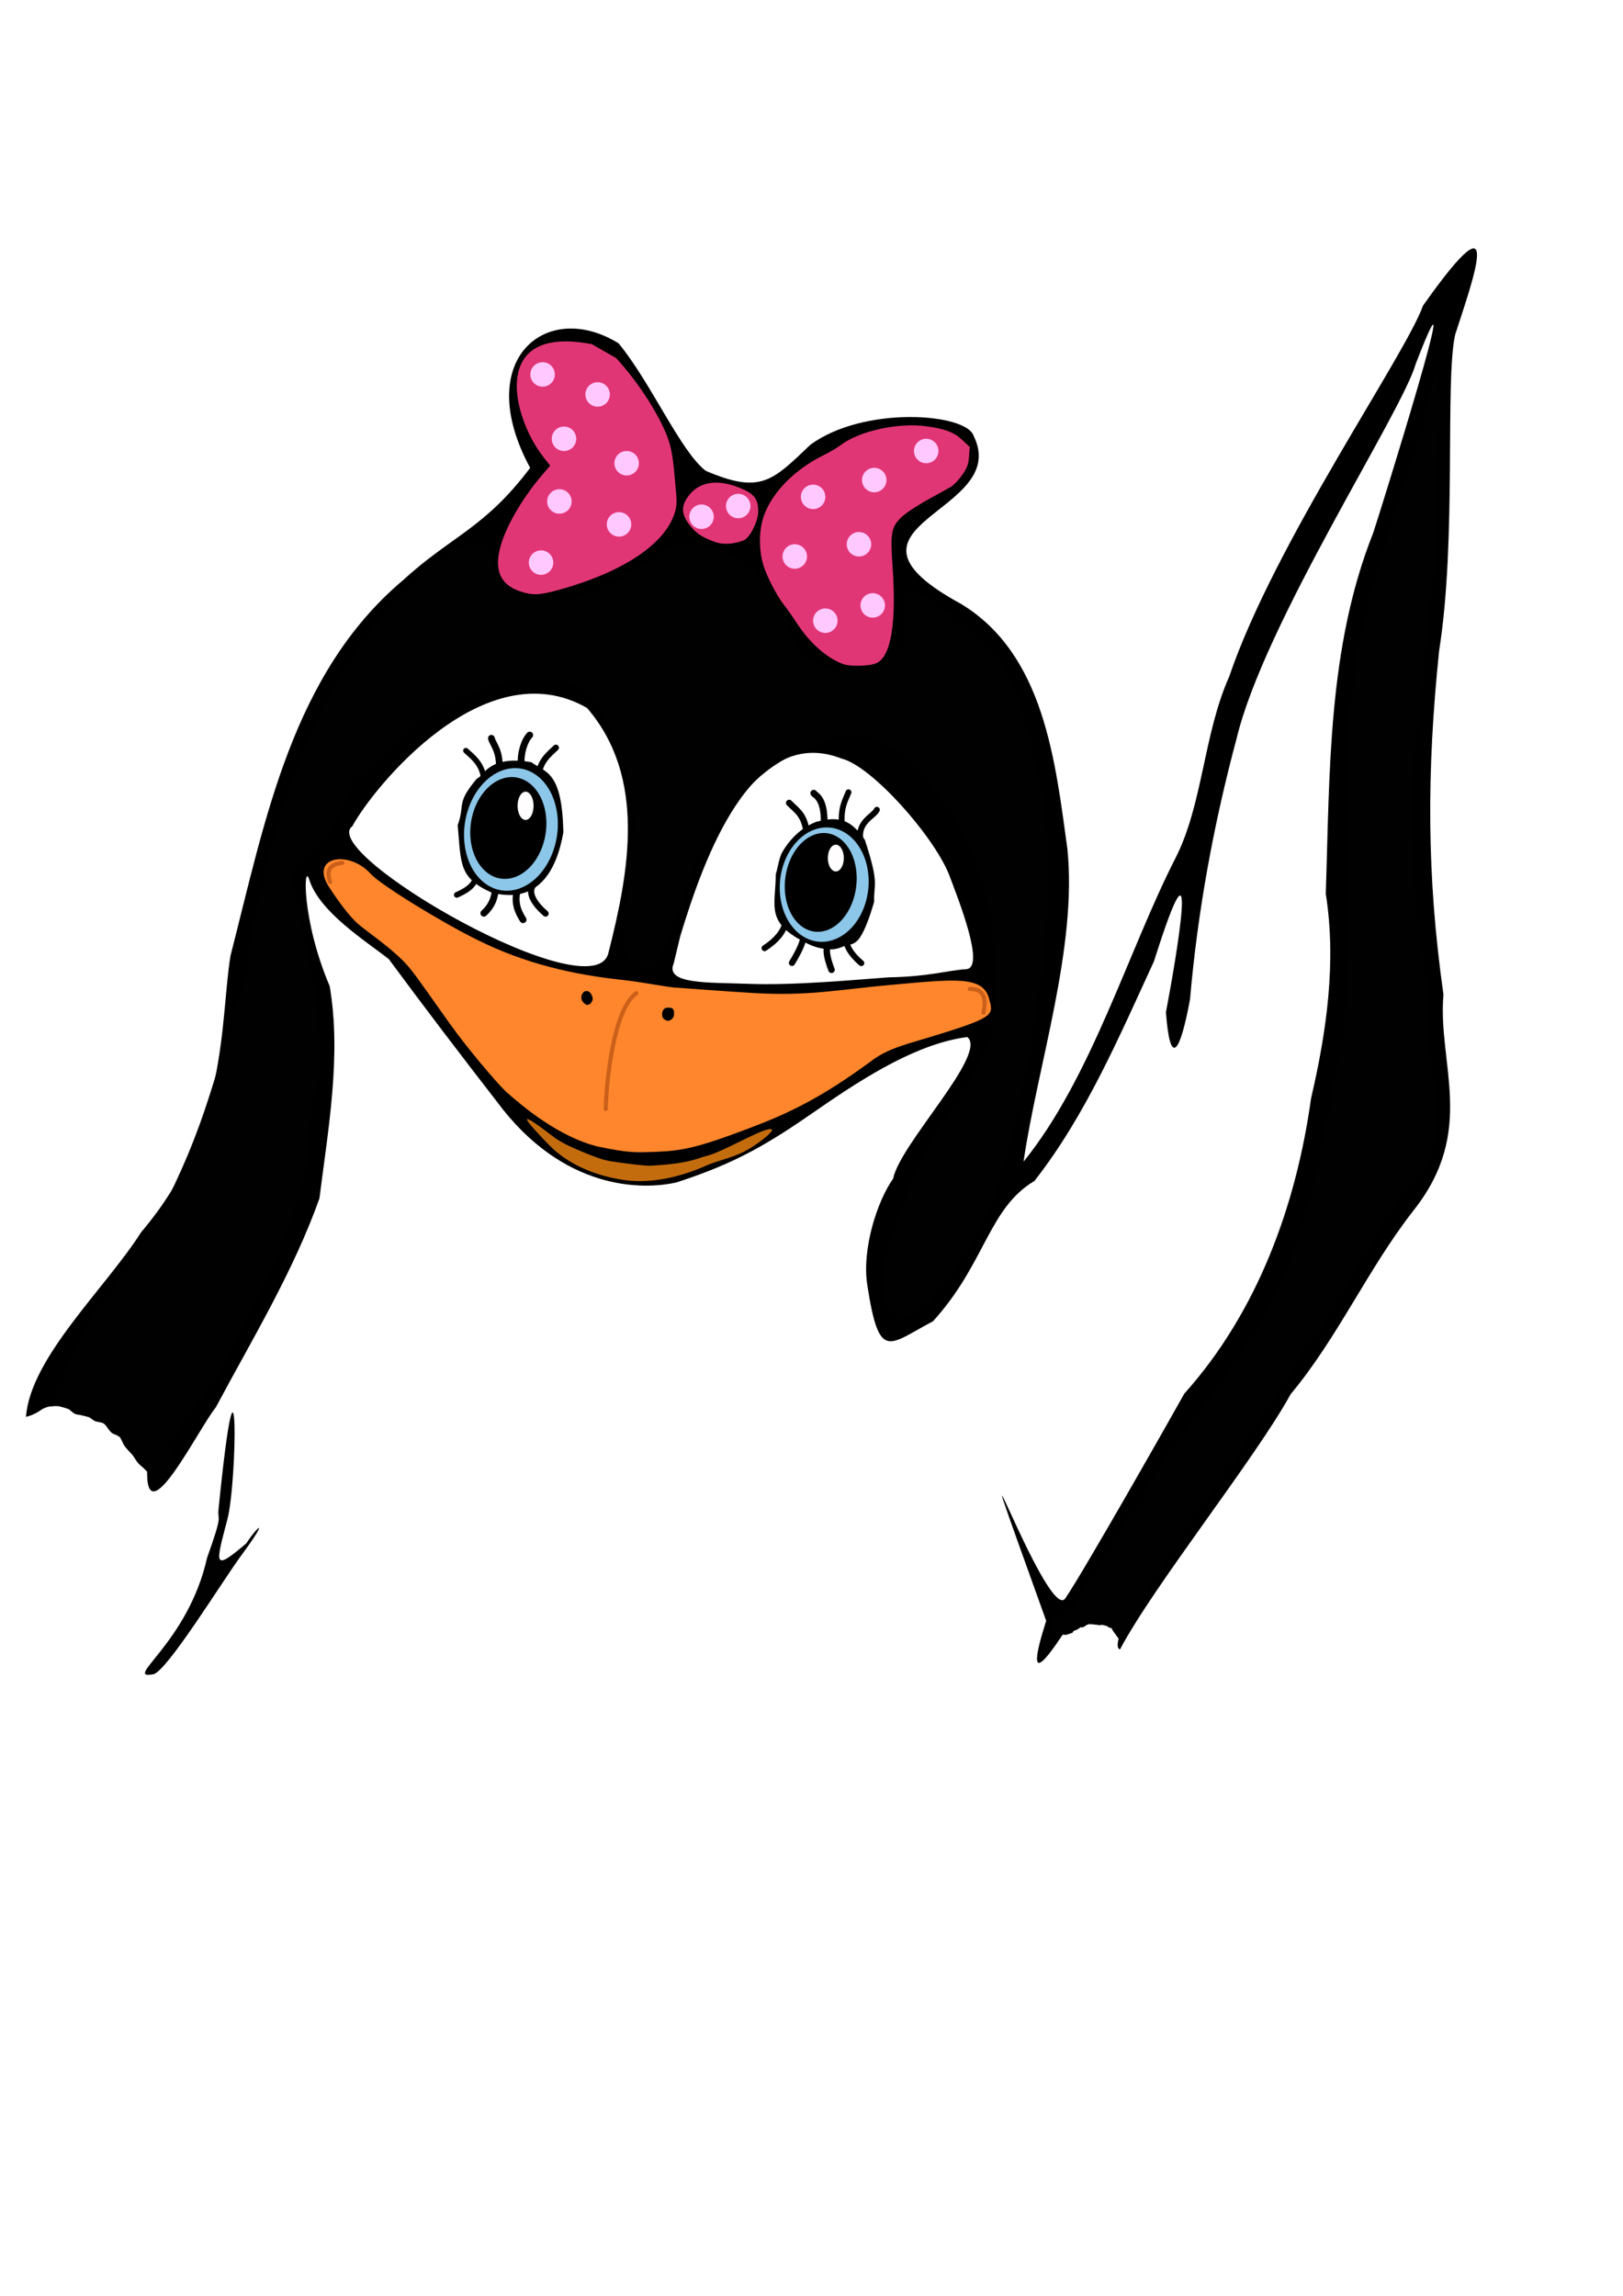
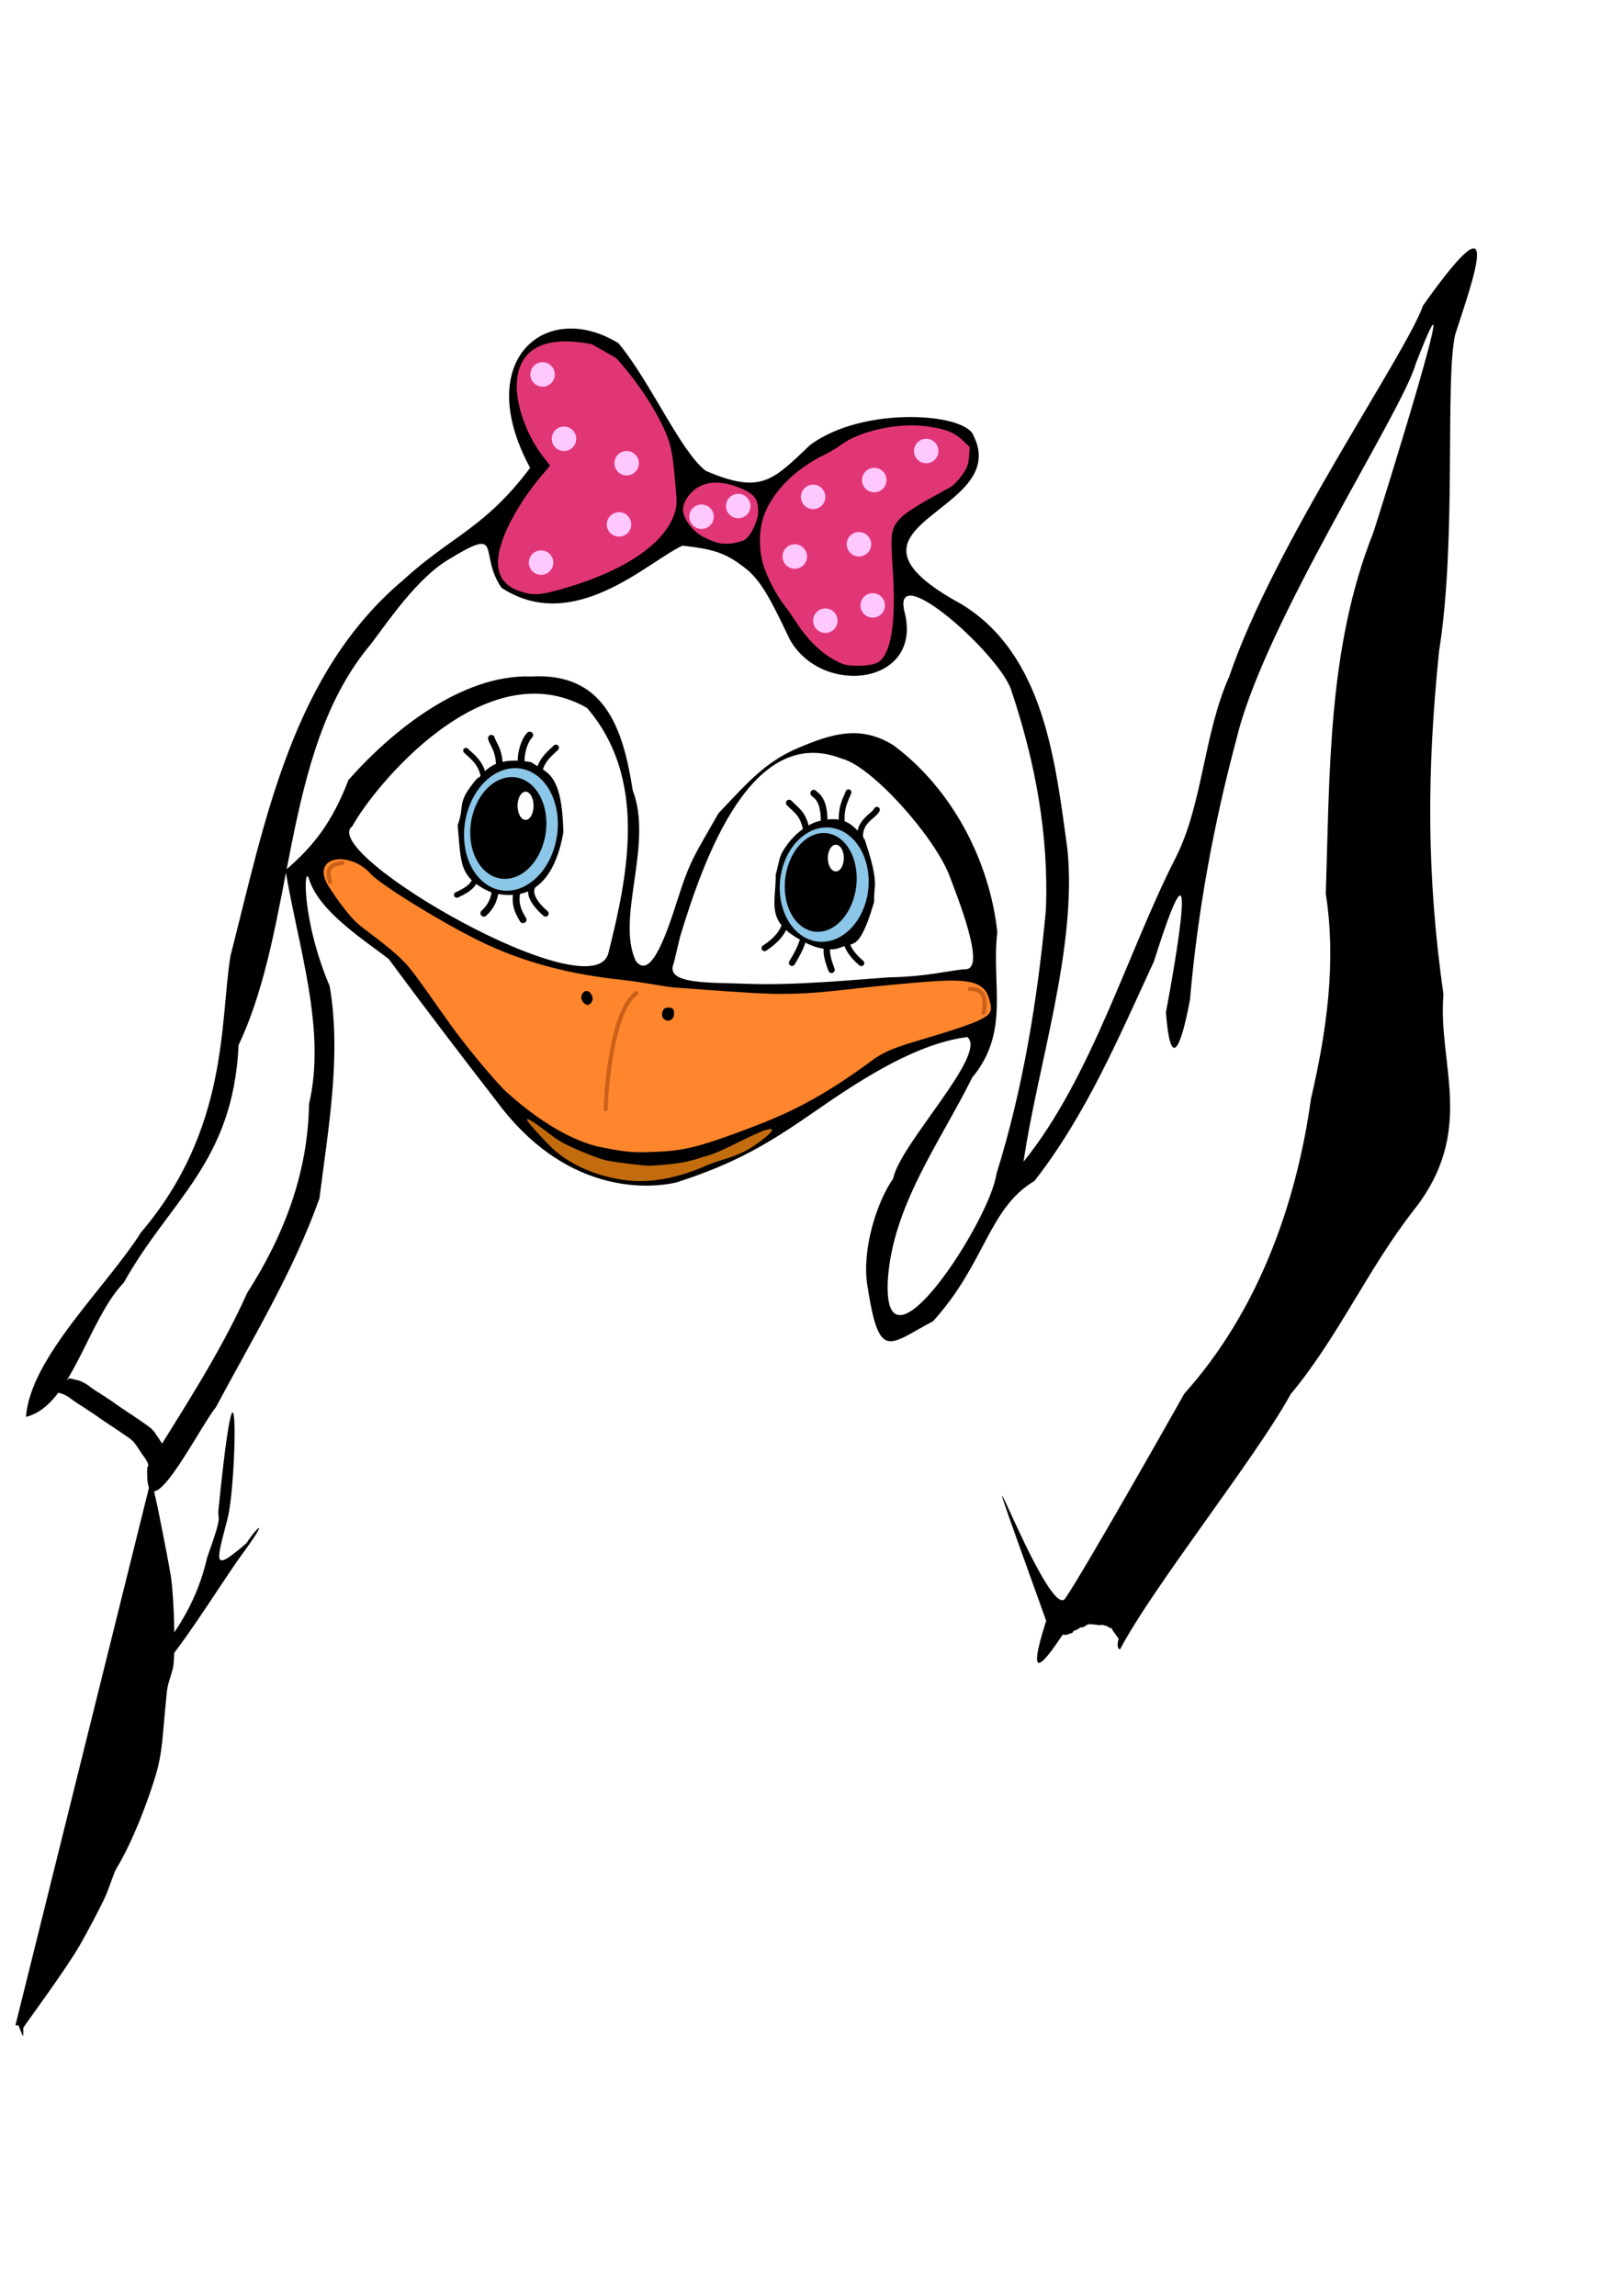
<svg xmlns="http://www.w3.org/2000/svg" xmlns:ns1="http://www.inkscape.org/namespaces/inkscape" xmlns:ns2="http://sodipodi.sourceforge.net/DTD/sodipodi-0.dtd" width="210mm" height="297mm" id="svg2" version="1.1" ns1:version="0.47 r22583" ns2:docname="penguingirl.svg">
  <defs id="defs4">
    <marker ns1:stockid="Arrow1Lstart" orient="auto" refY="0.0" refX="0.0" id="Arrow1Lstart" style="overflow:visible">
      <path id="path4170" d="M 0.0,0.0 L 5.0,-5.0 L -12.5,0.0 L 5.0,5.0 L 0.0,0.0 z " style="fill-rule:evenodd;stroke:#000000;stroke-width:1.0pt;marker-start:none" transform="scale(0.8) translate(12.5,0)" />
    </marker>
    <marker ns1:stockid="RazorWire" id="RazorWire" refX="0" refY="0" orient="auto">
       style="overflow:visible"&gt;
      <path id="path4403" transform="scale(0.8,0.8)" style="fill:#808080;fill-opacity:1;fill-rule:evenodd;stroke:#000000;stroke-width:0.1pt" d="M 0.023,-0.74 L 0.023,0.697 L -7.759,3.01 L 10.679,3.01 L 3.491,0.697 L 3.491,-0.74 L 10.741,-2.896 L -7.727,-2.896 L 0.023,-0.74 z " />
    </marker>
    <ns1:perspective ns2:type="inkscape:persp3d" ns1:vp_x="0 : 526.18109 : 1" ns1:vp_y="0 : 1000 : 0" ns1:vp_z="744.09448 : 526.18109 : 1" ns1:persp3d-origin="372.04724 : 350.78739 : 1" id="perspective10" />
    <ns1:perspective id="perspective2902" ns1:persp3d-origin="0.5 : 0.33333333 : 1" ns1:vp_z="1 : 0.5 : 1" ns1:vp_y="0 : 1000 : 0" ns1:vp_x="0 : 0.5 : 1" ns2:type="inkscape:persp3d" />
    <ns1:perspective id="perspective3762" ns1:persp3d-origin="0.5 : 0.33333333 : 1" ns1:vp_z="1 : 0.5 : 1" ns1:vp_y="0 : 1000 : 0" ns1:vp_x="0 : 0.5 : 1" ns2:type="inkscape:persp3d" />
    <ns1:perspective id="perspective3762-0" ns1:persp3d-origin="0.5 : 0.33333333 : 1" ns1:vp_z="1 : 0.5 : 1" ns1:vp_y="0 : 1000 : 0" ns1:vp_x="0 : 0.5 : 1" ns2:type="inkscape:persp3d" />
    <ns1:perspective id="perspective3762-6" ns1:persp3d-origin="0.5 : 0.33333333 : 1" ns1:vp_z="1 : 0.5 : 1" ns1:vp_y="0 : 1000 : 0" ns1:vp_x="0 : 0.5 : 1" ns2:type="inkscape:persp3d" />
    <ns1:perspective id="perspective3762-06" ns1:persp3d-origin="0.5 : 0.33333333 : 1" ns1:vp_z="1 : 0.5 : 1" ns1:vp_y="0 : 1000 : 0" ns1:vp_x="0 : 0.5 : 1" ns2:type="inkscape:persp3d" />
    <ns1:perspective id="perspective3762-061" ns1:persp3d-origin="0.5 : 0.33333333 : 1" ns1:vp_z="1 : 0.5 : 1" ns1:vp_y="0 : 1000 : 0" ns1:vp_x="0 : 0.5 : 1" ns2:type="inkscape:persp3d" />
    <ns1:perspective id="perspective3762-4" ns1:persp3d-origin="0.5 : 0.33333333 : 1" ns1:vp_z="1 : 0.5 : 1" ns1:vp_y="0 : 1000 : 0" ns1:vp_x="0 : 0.5 : 1" ns2:type="inkscape:persp3d" />
    <ns1:perspective id="perspective3762-65" ns1:persp3d-origin="0.5 : 0.33333333 : 1" ns1:vp_z="1 : 0.5 : 1" ns1:vp_y="0 : 1000 : 0" ns1:vp_x="0 : 0.5 : 1" ns2:type="inkscape:persp3d" />
    <ns1:perspective id="perspective3762-9" ns1:persp3d-origin="0.5 : 0.33333333 : 1" ns1:vp_z="1 : 0.5 : 1" ns1:vp_y="0 : 1000 : 0" ns1:vp_x="0 : 0.5 : 1" ns2:type="inkscape:persp3d" />
    <ns1:perspective id="perspective3762-45" ns1:persp3d-origin="0.5 : 0.33333333 : 1" ns1:vp_z="1 : 0.5 : 1" ns1:vp_y="0 : 1000 : 0" ns1:vp_x="0 : 0.5 : 1" ns2:type="inkscape:persp3d" />
    <ns1:perspective id="perspective3762-5" ns1:persp3d-origin="0.5 : 0.33333333 : 1" ns1:vp_z="1 : 0.5 : 1" ns1:vp_y="0 : 1000 : 0" ns1:vp_x="0 : 0.5 : 1" ns2:type="inkscape:persp3d" />
    <ns1:perspective id="perspective3762-7" ns1:persp3d-origin="0.5 : 0.33333333 : 1" ns1:vp_z="1 : 0.5 : 1" ns1:vp_y="0 : 1000 : 0" ns1:vp_x="0 : 0.5 : 1" ns2:type="inkscape:persp3d" />
    <ns1:perspective id="perspective3762-3" ns1:persp3d-origin="0.5 : 0.33333333 : 1" ns1:vp_z="1 : 0.5 : 1" ns1:vp_y="0 : 1000 : 0" ns1:vp_x="0 : 0.5 : 1" ns2:type="inkscape:persp3d" />
    <ns1:perspective id="perspective3762-78" ns1:persp3d-origin="0.5 : 0.33333333 : 1" ns1:vp_z="1 : 0.5 : 1" ns1:vp_y="0 : 1000 : 0" ns1:vp_x="0 : 0.5 : 1" ns2:type="inkscape:persp3d" />
    <ns1:perspective id="perspective3762-8" ns1:persp3d-origin="0.5 : 0.33333333 : 1" ns1:vp_z="1 : 0.5 : 1" ns1:vp_y="0 : 1000 : 0" ns1:vp_x="0 : 0.5 : 1" ns2:type="inkscape:persp3d" />
    <ns1:perspective id="perspective3762-1" ns1:persp3d-origin="0.5 : 0.33333333 : 1" ns1:vp_z="1 : 0.5 : 1" ns1:vp_y="0 : 1000 : 0" ns1:vp_x="0 : 0.5 : 1" ns2:type="inkscape:persp3d" />
    <ns1:perspective id="perspective3921" ns1:persp3d-origin="0.5 : 0.33333333 : 1" ns1:vp_z="1 : 0.5 : 1" ns1:vp_y="0 : 1000 : 0" ns1:vp_x="0 : 0.5 : 1" ns2:type="inkscape:persp3d" />
    <ns1:perspective id="perspective3947" ns1:persp3d-origin="0.5 : 0.33333333 : 1" ns1:vp_z="1 : 0.5 : 1" ns1:vp_y="0 : 1000 : 0" ns1:vp_x="0 : 0.5 : 1" ns2:type="inkscape:persp3d" />
    <ns1:perspective id="perspective3971" ns1:persp3d-origin="0.5 : 0.33333333 : 1" ns1:vp_z="1 : 0.5 : 1" ns1:vp_y="0 : 1000 : 0" ns1:vp_x="0 : 0.5 : 1" ns2:type="inkscape:persp3d" />
    <ns1:perspective id="perspective4001" ns1:persp3d-origin="0.5 : 0.33333333 : 1" ns1:vp_z="1 : 0.5 : 1" ns1:vp_y="0 : 1000 : 0" ns1:vp_x="0 : 0.5 : 1" ns2:type="inkscape:persp3d" />
    <ns1:perspective id="perspective4001-9" ns1:persp3d-origin="0.5 : 0.33333333 : 1" ns1:vp_z="1 : 0.5 : 1" ns1:vp_y="0 : 1000 : 0" ns1:vp_x="0 : 0.5 : 1" ns2:type="inkscape:persp3d" />
    <ns1:perspective id="perspective4001-6" ns1:persp3d-origin="0.5 : 0.33333333 : 1" ns1:vp_z="1 : 0.5 : 1" ns1:vp_y="0 : 1000 : 0" ns1:vp_x="0 : 0.5 : 1" ns2:type="inkscape:persp3d" />
    <ns1:perspective id="perspective4001-4" ns1:persp3d-origin="0.5 : 0.33333333 : 1" ns1:vp_z="1 : 0.5 : 1" ns1:vp_y="0 : 1000 : 0" ns1:vp_x="0 : 0.5 : 1" ns2:type="inkscape:persp3d" />
    <ns1:perspective id="perspective4001-5" ns1:persp3d-origin="0.5 : 0.33333333 : 1" ns1:vp_z="1 : 0.5 : 1" ns1:vp_y="0 : 1000 : 0" ns1:vp_x="0 : 0.5 : 1" ns2:type="inkscape:persp3d" />
    <ns1:perspective id="perspective4001-48" ns1:persp3d-origin="0.5 : 0.33333333 : 1" ns1:vp_z="1 : 0.5 : 1" ns1:vp_y="0 : 1000 : 0" ns1:vp_x="0 : 0.5 : 1" ns2:type="inkscape:persp3d" />
    <ns1:perspective id="perspective4001-1" ns1:persp3d-origin="0.5 : 0.33333333 : 1" ns1:vp_z="1 : 0.5 : 1" ns1:vp_y="0 : 1000 : 0" ns1:vp_x="0 : 0.5 : 1" ns2:type="inkscape:persp3d" />
    <ns1:perspective id="perspective4001-7" ns1:persp3d-origin="0.5 : 0.33333333 : 1" ns1:vp_z="1 : 0.5 : 1" ns1:vp_y="0 : 1000 : 0" ns1:vp_x="0 : 0.5 : 1" ns2:type="inkscape:persp3d" />
    <ns1:perspective id="perspective4001-61" ns1:persp3d-origin="0.5 : 0.33333333 : 1" ns1:vp_z="1 : 0.5 : 1" ns1:vp_y="0 : 1000 : 0" ns1:vp_x="0 : 0.5 : 1" ns2:type="inkscape:persp3d" />
    <ns1:perspective id="perspective4001-15" ns1:persp3d-origin="0.5 : 0.33333333 : 1" ns1:vp_z="1 : 0.5 : 1" ns1:vp_y="0 : 1000 : 0" ns1:vp_x="0 : 0.5 : 1" ns2:type="inkscape:persp3d" />
    <ns1:perspective id="perspective4001-90" ns1:persp3d-origin="0.5 : 0.33333333 : 1" ns1:vp_z="1 : 0.5 : 1" ns1:vp_y="0 : 1000 : 0" ns1:vp_x="0 : 0.5 : 1" ns2:type="inkscape:persp3d" />
    <ns1:perspective id="perspective4001-77" ns1:persp3d-origin="0.5 : 0.33333333 : 1" ns1:vp_z="1 : 0.5 : 1" ns1:vp_y="0 : 1000 : 0" ns1:vp_x="0 : 0.5 : 1" ns2:type="inkscape:persp3d" />
    <ns1:perspective id="perspective4001-159" ns1:persp3d-origin="0.5 : 0.33333333 : 1" ns1:vp_z="1 : 0.5 : 1" ns1:vp_y="0 : 1000 : 0" ns1:vp_x="0 : 0.5 : 1" ns2:type="inkscape:persp3d" />
    <ns1:perspective id="perspective4001-67" ns1:persp3d-origin="0.5 : 0.33333333 : 1" ns1:vp_z="1 : 0.5 : 1" ns1:vp_y="0 : 1000 : 0" ns1:vp_x="0 : 0.5 : 1" ns2:type="inkscape:persp3d" />
    <ns1:perspective id="perspective4001-65" ns1:persp3d-origin="0.5 : 0.33333333 : 1" ns1:vp_z="1 : 0.5 : 1" ns1:vp_y="0 : 1000 : 0" ns1:vp_x="0 : 0.5 : 1" ns2:type="inkscape:persp3d" />
    <filter ns1:collect="always" id="filter5207" x="-0.506" width="2.012" y="-0.134" height="1.268">
      <feGaussianBlur ns1:collect="always" stdDeviation="3.164" id="feGaussianBlur5209" />
    </filter>
    <ns1:perspective id="perspective5221" ns1:persp3d-origin="0.5 : 0.33333333 : 1" ns1:vp_z="1 : 0.5 : 1" ns1:vp_y="0 : 1000 : 0" ns1:vp_x="0 : 0.5 : 1" ns2:type="inkscape:persp3d" />
    <ns1:perspective id="perspective5221-1" ns1:persp3d-origin="0.5 : 0.33333333 : 1" ns1:vp_z="1 : 0.5 : 1" ns1:vp_y="0 : 1000 : 0" ns1:vp_x="0 : 0.5 : 1" ns2:type="inkscape:persp3d" />
    <filter ns1:collect="always" id="filter5264" x="-0.592" width="2.183" y="-0.344" height="1.687">
      <feGaussianBlur ns1:collect="always" stdDeviation="1.658" id="feGaussianBlur5266" />
    </filter>
    <ns1:perspective id="perspective5221-9" ns1:persp3d-origin="0.5 : 0.33333333 : 1" ns1:vp_z="1 : 0.5 : 1" ns1:vp_y="0 : 1000 : 0" ns1:vp_x="0 : 0.5 : 1" ns2:type="inkscape:persp3d" />
    <filter ns1:collect="always" id="filter5290" x="-0.652" width="2.304" y="-0.417" height="1.835">
      <feGaussianBlur ns1:collect="always" stdDeviation="1.625" id="feGaussianBlur5292" />
    </filter>
    <filter ns1:collect="always" id="filter5310">
      <feGaussianBlur ns1:collect="always" stdDeviation="0.26" id="feGaussianBlur5312" />
    </filter>
    <filter ns1:collect="always" id="filter5318">
      <feGaussianBlur ns1:collect="always" stdDeviation="0.391" id="feGaussianBlur5320" />
    </filter>
    <filter ns1:collect="always" id="filter5394">
      <feGaussianBlur ns1:collect="always" stdDeviation="0.325" id="feGaussianBlur5396" />
    </filter>
    <filter ns1:collect="always" id="filter5466">
      <feGaussianBlur ns1:collect="always" stdDeviation="0.33" id="feGaussianBlur5468" />
    </filter>
    <filter ns1:collect="always" id="filter5482">
      <feGaussianBlur ns1:collect="always" stdDeviation="0.276" id="feGaussianBlur5484" />
    </filter>
  </defs>
  <ns2:namedview id="base" pagecolor="#ffffff" bordercolor="#666666" borderopacity="1.0" ns1:pageopacity="0.0" ns1:pageshadow="2" ns1:zoom="0.3344856" ns1:cx="190.50444" ns1:cy="383.94656" ns1:document-units="px" ns1:current-layer="layer1" showgrid="false" ns1:window-width="1280" ns1:window-height="951" ns1:window-x="-3" ns1:window-y="-3" ns1:window-maximized="1">
    <ns1:grid type="xygrid" id="grid2946" />
  </ns2:namedview>
  <g ns1:label="Ebene 1" ns1:groupmode="layer" id="layer1">
    <path style="fill:none;stroke:#000000;stroke-width:3.334;stroke-linecap:round;stroke-linejoin:miter;stroke-miterlimit:4.2;stroke-opacity:1;stroke-dasharray:none" d="m 259.05,359.412 c -2.826,2.802 -5.437,11.269 -3.576,16.814" id="path2954" ns2:nodetypes="cc" />
    <path style="fill:none;stroke:#000000;stroke-width:3.289;stroke-linecap:round;stroke-linejoin:miter;stroke-miterlimit:4.2;stroke-opacity:1;stroke-dasharray:none" d="m 240.295,360.974 c 0.8,3.095 4.192,5.816 3.91,15.01" id="path2954-5" ns2:nodetypes="cc" />
    <path style="fill:#000000;" d="m 329.474,471.026 c -4.536,10.441 17.644,9.268 36.047,10 23.241,0.923 54.812,-2.18 69.165,-3.168 19.465,-0.314 28.79,-3.411 37.824,-3.987 9.478,-0.604 -3.612,-33.601 -8.476,-46.459 -7.924,-19.324 -37.862,-52.907 -52.463,-56.509 -43.965,-17.173 -67.319,48.66 -78.926,86.911 l -3.171,13.213 z m 60.228,-12.448 c -14.828,-8.953 -10.348,-16.803 -10.329,-31.083 1.175,-3.804 1.599,-8.154 3.265,-10.991 1.665,-2.837 3.514,-5.218 5.424,-7.198 1.91,-1.98 3.881,-3.559 5.791,-4.792 1.91,-1.233 3.758,-2.12 5.421,-2.715 5.99,-1.621 10.311,-1.683 13.929,-0.211 3.618,1.472 6.532,4.478 9.707,8.99 7.488,22.624 4.156,21.555 4.601,30.294 -1.983,6.699 -4.363,13.774 -7.098,17.679 -2.735,3.906 -5.297,3.057 -8.702,4.479 -3.404,1.423 -6.066,1.417 -10.056,0.667 -3.99,-0.75 -7.46,-2.508 -11.953,-5.12 z M 172.285,403.994 c -17.368,12.91 118.804,91.581 125.299,61.73 10.08,-39.687 18.649,-85.679 -10.496,-119.569 -49.922,-28.658 -104.479,38.834 -114.804,57.839 z m 68.153,32.447 c -4.053,-1.818 -7.011,-3.609 -9.194,-5.567 -2.183,-1.958 -3.592,-4.084 -4.548,-6.571 -0.956,-2.487 -1.459,-5.336 -1.831,-8.741 -0.371,-3.405 -0.611,-7.365 -1.041,-12.075 3.774,-10.535 -0.979,-10.5 9.434,-22.842 0.818,-0.236 1.568,-1.08 2.561,-2.158 0.993,-1.077 2.231,-2.388 4.025,-3.554 1.794,-1.167 4.146,-2.19 7.368,-2.694 3.222,-0.504 7.314,-0.487 12.59,0.425 1.748,1.286 3.566,2.19 5.319,3.293 1.753,1.103 3.441,2.407 4.929,4.495 1.488,2.088 2.776,4.96 3.729,9.2 0.953,4.24 1.57,9.847 1.717,17.406 -0.846,4.706 -2.041,9.254 -3.713,13.34 -1.672,4.086 -3.821,7.709 -6.573,10.564 -2.752,2.855 -6.108,4.943 -10.195,5.958 -4.086,1.015 -8.903,0.957 -14.577,-0.478 z m 325.946,329.814 c 19.261,-35.276 43.669,-67.174 65.221,-101.037 22.394,-26.164 31.737,-56.23 53.251,-83.123 29.414,-21.704 4.816,-65.128 10.859,-96.079 -12.206,-74.81 -6.969,-150.892 1.815,-225.738 1.726,-11.194 11.15,-130.537 -1.022,-41.088 -12.03,48.67 -33.461,95.554 -33.932,146.589 -1.987,42.78 0.927,85.725 -1.647,128.399 -6.713,38.152 -11.847,76.891 -23.591,113.879 -11.274,33.857 -31.694,62.741 -53.591,90.397 -18.133,16.44 -95.91,168.932 -72.139,94.009 -49.481,-137.765 0.398,2.11 9.342,-10.931 8.944,-13.041 51.013,-87.245 58.225,-100.13 35.739,-39.893 54.685,-91.899 61.977,-144.371 7.642,-32.779 12.448,-66.727 7.191,-100.084 2.01,-59.356 0.861,-120.181 23.204,-176.404 3.733,-11.239 47.617,-151.983 20.824,-82.74 -6.675,23.797 -74.119,126.73 -87.652,183.358 -11.228,41.848 -19.028,84.373 -22.772,127.51 -4.796,25.933 -9.673,34.026 -11.77,6.273 4.899,-25.715 17.488,-98.878 -5.837,-24.941 -17.051,36.933 -33.273,75.199 -58.449,107.4 -22.634,13.481 -23.9,40.313 -49.612,68.607 -21.973,11.603 -26.315,19.936 -32.157,-17.786 -2.693,-17.387 4.756,-40.78 12.663,-51.96 3.351,-17.047 46.47,-60.938 36.257,-69.215 -23.856,3.094 -49.226,18.818 -73.065,35.366 -23.762,16.495 -39.437,26.104 -69.057,35.687 -16.178,3.745 -55.498,4.516 -88.151,-39.767 -18.127,-23.392 -34.221,-44.483 -52.639,-69.385 -11.558,-9.082 -33.985,-23.087 -38.922,-38.942 -2.71,-8.704 -3.903,19.41 10.01,52.139 5.842,34.028 -0.778,70.071 -5.006,103.818 -12.794,35.899 -32.836,68.718 -50.677,102.158 -8.364,10.13 -35.046,64.551 -33.53,29.402 17.112,-27.823 35.495,-55.505 48.91,-85.429 17.995,-28.078 29.705,-58.744 30.202,-92.287 8.599,-36.391 -5.271,-76.593 -11.496,-114.349 13.488,-11.501 22.743,-23.146 30.79,-44.115 21.369,-24.131 55.614,-51.809 89.45,-50.579 35.381,-1.979 44.758,24.537 49.553,55.642 10.225,26.474 -8.391,62.569 1.537,83.488 6.716,8.672 13.746,-9.004 20.257,-29.6 6.511,-20.596 8.767,-22.438 20.137,-42.638 14.31,-15.065 22.811,-25.094 39.053,-31.985 16.242,-6.891 30.509,-11.393 46.636,-1.206 28.475,21.231 46.884,56.238 50.68,91.267 -2.992,25.901 6.386,48.585 -12.257,71.119 -15.838,31.864 -39.084,62.833 -41.293,99.349 -2.456,51.481 50.09,-29.594 53.148,-52.304 12.997,-41.566 20.078,-85.304 24.134,-128.655 1.599,-36.8 -5.249,-73.066 -16.931,-107.825 -5.353,-17.077 -58.233,-64.536 -52.266,-38.598 9.611,35.71 -39.615,42.257 -55.854,14.148 -7.344,-15.223 -13.237,-28.366 -21.517,-34.835 -9.822,-7.673 -15.071,-9.494 -31.081,-11.351 -16.73,7.563 -53.039,43.838 -88.562,20.602 -11.676,-17.106 1.793,-30.747 -26.377,-13.514 -17.446,10.673 -33.411,36.693 -39.586,43.622 -41.56,52.166 -34.908,134.931 -62.593,193.467 -2.647,57.438 -33.679,75.815 -56.108,116.137 -17.634,18.208 -25.768,60.441 -47.855,65.652 2.081,-28.961 39.097,-63.115 56.304,-90.26 C 111.998,552.005 107.493,499.447 112.71,467.37 c 17.055,-66.585 30.199,-138.038 84.436,-183.731 23.594,-21.639 39.717,-25.136 62.115,-54.881 -28.663,-52.91 7.965,-82.754 43.255,-60.886 15.901,19.297 30.238,52.811 42.609,62.326 26.853,11.526 32.569,4.992 51.063,-12.635 25.983,-19.316 76.534,-15.651 79.984,-4.361 18.753,37.971 -77.601,43.152 -6.226,82.054 40.767,24.68 46.093,76.872 52.03,119.702 4.965,48.185 -14.645,106.253 -21.431,153.027 33.277,-41.138 51.024,-102.714 74.099,-148.025 13.566,-26.22 13.834,-60.859 26.485,-89.171 22.168,-65.358 86.402,-157.492 94.749,-181.328 41.359,-58.475 23.867,-11.167 15.724,14.226 -5.07,23.217 0.894,99.69 -7.844,154.632 -6.05,58.916 -6.158,109.417 2.134,167.922 -2.919,34.169 16.333,66.562 -14.672,105.653 -22.302,28.53 -36.832,61.933 -60.073,89.811 -16.766,30.757 -67.09,93.741 -83.429,124.768 -5.439,-1.507 9.896,-30.132 18.664,-40.218 l -10e-6,0 z M 313.43,576.377 c 29.908,0.269 71.87,-26.274 56.716,-20.03 -11.614,4.786 -21.285,8.263 -39.788,14.22 -12.899,0.365 -30.388,0.891 -45.292,-5.866 -14.904,-6.758 -26.959,-17.364 -26.085,-17.069 9.977,17.056 30.033,27.998 54.449,28.745 z m 18.288,-14.783 c 32.236,-10.179 58.679,-26.906 87.034,-42.634 15.623,-13.198 48.406,-16.417 60.543,-24.066 3.972,0.474 12.363,-18.528 -26.48,-13.785 -25.588,3.125 -41.408,5.494 -70.984,6.424 -21.304,-0.847 -42.479,-0.227 -63.853,-4.901 -46.73,-6.504 -59.955,-3.413 -133.069,-49.903 -13.205,-20.324 -38.916,-13.639 -12.36,15.693 31.475,12.904 47.211,47.953 68.558,73.763 23.985,22.974 57.739,46.872 90.611,39.408 z m -5.934,-62.286 c -6.222,-2.081 -3.671,-8.393 1.432,-6.75 7.216,0.659 4.565,7.931 -1.432,6.75 z m -39.65,-6.722 c -6.854,-0.951 -1.886,-10.78 3.662,-8.602 6.547,3.332 1.888,11.428 -3.662,8.602 z M 429.893,320.773 c 9.007,-9.088 6.234,-36.752 5.297,-51.235 -0.937,-14.483 -0.038,-15.783 28.996,-31.335 28.187,-32.97 -38.52,-35.143 -55.067,-17.307 -29.302,12.911 -51.268,40.428 -20.076,78.582 7.34,14.274 23.936,30.369 40.85,21.295 z M 266.1,287.489 c 24.014,-5.321 70.364,-21.522 61.814,-51.772 0.335,-23.62 -21.768,-53.066 -32.291,-62.39 -54.699,-15.556 -43.63,34.129 -25.368,54.701 -8.388,7.992 -45.459,58.152 -4.155,59.46 z m 97.402,-23.398 c 25.794,-34.834 -49.778,-32.05 -22.315,-3.552 10.087,5.573 13.88,5.798 22.315,3.552 z" id="path2908" ns2:nodetypes="cscscccccssscsccssscccccccssccssscssscsssccccccccccccscccccccccccsccscccscccccccccccscscccccccccsccsccccccccccccccccccccccccccccscccccscccccccccccccccccccccccccccc" />
    <path style="fill:none;stroke:#000000;stroke-width:2.706;stroke-linecap:round;stroke-linejoin:miter;stroke-miterlimit:4.2;stroke-opacity:1;stroke-dasharray:none" d="m 227.848,367.025 c 3.152,2.953 7.801,6.181 8.721,13.478" id="path2954-3" ns2:nodetypes="cc" />
    <path style="fill:none;stroke:#000000;stroke-width:2.983;stroke-linecap:round;stroke-linejoin:miter;stroke-miterlimit:4.2;stroke-opacity:1;stroke-dasharray:none" d="m 271.84,365.578 c -2.557,2.654 -9.481,7.307 -8.219,16.372" id="path2954-1" ns2:nodetypes="cc" />
    <path style="fill:none;stroke:#000000;stroke-width:2.777;stroke-linecap:round;stroke-linejoin:miter;stroke-miterlimit:4.2;stroke-opacity:1;stroke-dasharray:none" d="m 233.098,428.631 c -1.235,3.272 -2.728,5.839 -9.707,8.914" id="path2954-32" ns2:nodetypes="cc" />
    <path style="fill:none;stroke:#000000;stroke-width:3.33;stroke-linecap:round;stroke-linejoin:miter;stroke-miterlimit:4.2;stroke-opacity:1;stroke-dasharray:none" d="m 242.599,432.343 c -0.525,3.964 -0.492,9.169 -5.984,14.175" id="path2954-55" ns2:nodetypes="cc" />
    <path style="fill:none;stroke:#000000;stroke-width:3.369;stroke-linecap:round;stroke-linejoin:miter;stroke-miterlimit:4.2;stroke-opacity:1;stroke-dasharray:none" d="m 253.594,433.42 c -2.857,7.596 3.5e-4,12.692 2.198,16.25" id="path2954-7" ns2:nodetypes="cc" />
    <path style="fill:none;stroke:#000000;stroke-width:3.021;stroke-linecap:round;stroke-linejoin:miter;stroke-miterlimit:4.2;stroke-opacity:1;stroke-dasharray:none" d="m 260.403,433.245 c -2.071,3.557 0.802,8.595 6.398,13.428" id="path2954-6" ns2:nodetypes="cc" />
    <path style="fill:none;stroke:#000000;stroke-width:3.13;stroke-linecap:round;stroke-linejoin:miter;stroke-miterlimit:4.2;stroke-opacity:1;stroke-dasharray:none" d="m 385.917,392.587 c 4.068,4.135 7.154,5.423 8.61,14.33" id="path2954-37" ns2:nodetypes="cc" />
    <path style="fill:none;stroke:#000000;stroke-width:3.269;stroke-linecap:round;stroke-linejoin:miter;stroke-miterlimit:4.2;stroke-opacity:1;stroke-dasharray:none" d="m 397.941,387.809 c 0.257,0.935 5.348,1.714 5.108,14.655" id="path2954-2" ns2:nodetypes="cc" />
    <path style="fill:none;stroke:#000000;stroke-width:2.845;stroke-linecap:round;stroke-linejoin:miter;stroke-miterlimit:4.2;stroke-opacity:1;stroke-dasharray:none" d="m 414.952,387.352 c -1.314,3.513 -4.216,7.605 -3.113,17.038" id="path2954-4" ns2:nodetypes="cc" />
    <path style="fill:none;stroke:#000000;stroke-width:2.887;stroke-linecap:round;stroke-linejoin:miter;stroke-miterlimit:4.2;stroke-opacity:1;stroke-dasharray:none" d="m 428.82,395.938 c -1.512,3.143 -9.346,5.852 -8.076,14.29" id="path2954-44" ns2:nodetypes="cc" />
    <path style="fill:none;stroke:#000000;stroke-width:2.942;stroke-linecap:round;stroke-linejoin:miter;stroke-miterlimit:4.2;stroke-opacity:1;stroke-dasharray:none" d="m 383.904,451.968 c -0.956,3.379 -3.635,7.476 -10.01,11.619" id="path2954-0" ns2:nodetypes="cc" />
    <path style="fill:none;stroke:#000000;stroke-width:3.037;stroke-linecap:round;stroke-linejoin:miter;stroke-miterlimit:4.2;stroke-opacity:1;stroke-dasharray:none" d="m 394.007,454.994 c -1.593,3 0.216,4.387 -6.707,15.79" id="path2954-68" ns2:nodetypes="cc" />
    <path style="fill:none;stroke:#000000;stroke-width:3.171;stroke-linecap:round;stroke-linejoin:miter;stroke-miterlimit:4.2;stroke-opacity:1;stroke-dasharray:none" d="m 406.282,459.481 c -2.024,3.211 -3.275,5.115 0.361,14.689" id="path2954-43" ns2:nodetypes="cc" />
    <path style="fill:none;stroke:#000000;stroke-width:2.904;stroke-linecap:round;stroke-linejoin:miter;stroke-miterlimit:4.2;stroke-opacity:1;stroke-dasharray:none" d="m 414.296,457.671 c -1.605,3.712 1.964,9.099 6.924,13.243" id="path2954-49" ns2:nodetypes="cc" />
    <path ns2:type="arc" style="stroke-width:3.5;stroke-linecap:round;stroke-miterlimit:4.2;stroke-dasharray:none" id="path3904" ns2:cx="249.18924" ns2:cy="395.69702" ns2:rx="7.6632957" ns2:ry="11.362818" d="m 256.853,395.697 a 7.663,11.363 0 0 1 -0.414,3.685 l -7.249,-3.685 z" ns2:start="0" ns2:end="0.33029736" />
    <path ns2:type="arc" style="fill:#8cc6e8;fill-opacity:1;stroke-width:3.5;stroke-linecap:round;stroke-miterlimit:4.2;stroke-dasharray:none" id="path3908" ns2:cx="250.24625" ns2:cy="414.45889" ns2:rx="23.518393" ns2:ry="34.881207" d="M 272.282,402.271 A 23.518,34.881 0 1 1 272.154,401.773" ns2:start="5.9262392" ns2:end="12.194146" ns2:open="true" transform="matrix(0.954,0.153,-0.137,0.853,67.913,13.738)" />
    <path ns2:type="arc" style="fill:#8cc6e8;fill-opacity:1;stroke-width:3.5;stroke-linecap:round;stroke-miterlimit:4.2;stroke-dasharray:none" id="path3908-2" ns2:cx="250.24625" ns2:cy="414.45889" ns2:rx="23.518393" ns2:ry="34.881207" d="M 272.282,402.271 A 23.518,34.881 0 1 1 272.154,401.773" ns2:start="5.9262392" ns2:end="12.194146" ns2:open="true" transform="matrix(0.916,0.097,-0.085,0.799,209.07,77.122)" />
    <path ns2:type="arc" style="fill:#000000;fill-opacity:1;stroke-width:3.5;stroke-linecap:round;stroke-miterlimit:4.2;stroke-dasharray:none;filter:url(#filter5310)" id="path3935" ns2:cx="333.22122" ns2:cy="338.09018" ns2:rx="11.891321" ns2:ry="16.119347" d="m 344.363,332.458 a 11.891,16.119 0 1 1 -0.065,-0.23" ns2:start="5.9262392" ns2:end="12.194146" ns2:open="true" transform="matrix(1.539,0.194,-0.211,1.537,-192.908,-179.487)" />
    <path ns2:type="arc" style="fill:#000000;fill-opacity:1;stroke-width:3.5;stroke-linecap:round;stroke-miterlimit:4.2;stroke-dasharray:none;filter:url(#filter5318)" id="path3935-0" ns2:cx="333.22122" ns2:cy="338.09018" ns2:rx="11.891321" ns2:ry="16.119347" d="m 344.363,332.458 a 11.891,16.119 0 1 1 -0.065,-0.23" ns2:start="5.9262392" ns2:end="12.194146" ns2:open="true" transform="matrix(1.46,0.155,-0.173,1.494,-26.651,-125.333)" />
    <path ns2:type="arc" style="fill:#fffdfe;fill-opacity:1;stroke-width:3.5;stroke-linecap:round;stroke-miterlimit:4.2;stroke-dasharray:none" id="path3961" ns2:cx="285.12744" ns2:cy="385.65546" ns2:rx="5.0207801" ns2:ry="7.6632957" d="m 289.832,382.978 a 5.021,7.663 0 1 1 -0.027,-0.109" ns2:start="5.9262392" ns2:end="12.194146" ns2:open="true" transform="matrix(0.777,0,0,0.902,35.485,46.151)" />
    <path ns2:type="arc" style="fill:#fffdfe;fill-opacity:1;stroke-width:3.5;stroke-linecap:round;stroke-miterlimit:4.2;stroke-dasharray:none" id="path3961-6" ns2:cx="285.12744" ns2:cy="385.65546" ns2:rx="5.0207801" ns2:ry="7.6632957" d="m 289.832,382.978 a 5.021,7.663 0 1 1 -0.027,-0.109" ns2:start="5.9262392" ns2:end="12.194146" ns2:open="true" transform="matrix(0.777,0,0,0.854,187.211,90.211)" />
    <path style="fill:#e13676;fill-opacity:1;stroke-width:3.5;stroke-linecap:round;stroke-miterlimit:4.2;stroke-dasharray:none;filter:url(#filter5394)" d="m 255.181,289.163 c -10.144,-3.43 -13.048,-11.053 -9.049,-23.746 3.022,-9.59 10.816,-22.747 19.591,-33.071 l 3.97,-4.671 -3.273,-4.216 c -8.16,-10.512 -13.524,-25.718 -12.872,-36.486 1.009,-16.647 13.59,-23.113 36.363,-18.687 l 11.772,6.774 c 9.69,10.596 19.06,24.756 23.958,36.203 3.538,8.269 3.78,14.832 4.779,25.36 0.861,9.083 0.815,10.667 -0.421,14.508 -4.798,14.902 -24.864,28.7 -56.813,37.481 -8.811,2.422 -12.171,2.525 -18.006,0.551 l 0,0 z" id="path3985" ns2:nodetypes="cscccsccsssscc" transform="matrix(1.008,0,0,1,-2.813,0)" />
    <path style="fill:#e13676;fill-opacity:1;stroke-width:3.5;stroke-linecap:round;stroke-miterlimit:4.2;stroke-dasharray:none;filter:url(#filter5466)" d="m 412.247,324.664 c -8.081,-3.03 -16.233,-10.26 -22.648,-20.086 -2.068,-3.168 -4.774,-7.021 -6.012,-8.562 -3.639,-4.527 -8.693,-14.286 -10.371,-20.026 -2.232,-7.634 -2.084,-17.079 0.375,-23.892 4.192,-11.615 15.072,-22.605 29.316,-29.611 2.83,-1.392 6.472,-3.543 8.094,-4.781 9.197,-7.017 28.274,-11.199 42.243,-9.26 9.032,1.254 13.31,2.908 17.377,6.72 l 3.617,3.39 -0.348,4.709 c -0.286,3.861 -0.896,5.487 -3.39,9.028 -1.673,2.375 -4.17,4.975 -5.55,5.777 -1.379,0.802 -6.561,3.682 -11.514,6.4 -4.953,2.718 -10.577,6.458 -12.498,8.31 -5.124,4.94 -5.606,7.604 -4.426,24.435 1.931,27.536 -0.774,43.742 -7.845,46.993 -3.322,1.527 -12.854,1.791 -16.42,0.454 l 0,0 z" id="path3987" />
    <path style="fill:#e13676;fill-opacity:1;stroke-width:3.5;stroke-linecap:round;stroke-miterlimit:4.2;stroke-dasharray:none;filter:url(#filter5482)" d="m 349.44,265.217 c -7.088,-2.423 -10.249,-4.689 -13.603,-9.251 -4.04,-5.496 -3.769,-9.72 0.496,-14.859 5.138,-6.19 14.229,-8.568 27.623,-2.318 5.849,2.729 7.016,5.715 7.016,10.929 0,5.056 -4.368,13.494 -7.372,14.607 -4.396,1.627 -9.571,2.461 -14.16,0.892 z" id="path3989" ns2:nodetypes="csssssc" transform="matrix(0.967,0,0,0.967,12.057,8.612)" />
    <path ns2:type="arc" style="fill:#ffc8ff;fill-opacity:1;stroke-width:3.5;stroke-linecap:round;stroke-miterlimit:4.2;stroke-dasharray:none" id="path3991" ns2:cx="299.71396" ns2:cy="319.14676" ns2:rx="5.9793305" ns2:ry="5.9793305" d="m 305.316,317.057 a 5.979,5.979 0 1 1 -0.033,-0.085" ns2:start="5.9262392" ns2:end="12.194146" ns2:open="true" transform="matrix(1,0,0,-1,-34.381,502.264)" />
    <path ns2:type="arc" style="fill:#ffc8ff;fill-opacity:1;stroke-width:3.5;stroke-linecap:round;stroke-miterlimit:4.2;stroke-dasharray:none" id="path3991-8" ns2:cx="299.71396" ns2:cy="319.14676" ns2:rx="5.9793305" ns2:ry="5.9793305" d="m 305.316,317.057 a 5.979,5.979 0 1 1 -0.033,-0.085" ns2:start="5.9262392" ns2:end="12.194146" ns2:open="true" transform="translate(6.727,-92.68)" />
-     <path ns2:type="arc" style="fill:#ffc8ff;fill-opacity:1;stroke-width:3.5;stroke-linecap:round;stroke-miterlimit:4.2;stroke-dasharray:none" id="path3991-2" ns2:cx="299.71396" ns2:cy="319.14676" ns2:rx="5.9793305" ns2:ry="5.9793305" d="m 305.316,317.057 a 5.979,5.979 0 1 1 -0.033,-0.085" ns2:start="5.9262392" ns2:end="12.194146" ns2:open="true" transform="translate(-26.16,-73.994)" />
    <path ns2:type="arc" style="fill:#ffc8ff;fill-opacity:1;stroke-width:3.5;stroke-linecap:round;stroke-miterlimit:4.2;stroke-dasharray:none" id="path3991-6" ns2:cx="299.71396" ns2:cy="319.14676" ns2:rx="5.9793305" ns2:ry="5.9793305" d="m 305.316,317.057 a 5.979,5.979 0 1 1 -0.033,-0.085" ns2:start="5.9262392" ns2:end="12.194146" ns2:open="true" transform="translate(2.99,-62.783)" />
    <path ns2:type="arc" style="fill:#ffc8ff;fill-opacity:1;stroke-width:3.5;stroke-linecap:round;stroke-miterlimit:4.2;stroke-dasharray:none" id="path3991-9" ns2:cx="299.71396" ns2:cy="319.14676" ns2:rx="5.9793305" ns2:ry="5.9793305" d="m 305.316,317.057 a 5.979,5.979 0 1 1 -0.033,-0.085" ns2:start="5.9262392" ns2:end="12.194146" ns2:open="true" transform="translate(97.912,-76.237)" />
    <path ns2:type="arc" style="fill:#ffc8ff;fill-opacity:1;stroke-width:3.5;stroke-linecap:round;stroke-miterlimit:4.2;stroke-dasharray:none" id="path3991-0" ns2:cx="299.71396" ns2:cy="319.14676" ns2:rx="5.9793305" ns2:ry="5.9793305" d="m 305.316,317.057 a 5.979,5.979 0 1 1 -0.033,-0.085" ns2:start="5.9262392" ns2:end="12.194146" ns2:open="true" transform="translate(153.22,-98.659)" />
    <path ns2:type="arc" style="fill:#ffc8ff;fill-opacity:1;stroke-width:3.5;stroke-linecap:round;stroke-miterlimit:4.2;stroke-dasharray:none" id="path3991-7" ns2:cx="299.71396" ns2:cy="319.14676" ns2:rx="5.9793305" ns2:ry="5.9793305" d="m 305.316,317.057 a 5.979,5.979 0 1 1 -0.033,-0.085" ns2:start="5.9262392" ns2:end="12.194146" ns2:open="true" transform="translate(120.334,-53.067)" />
    <path ns2:type="arc" style="fill:#ffc8ff;fill-opacity:1;stroke-width:3.5;stroke-linecap:round;stroke-miterlimit:4.2;stroke-dasharray:none" id="path3991-72" ns2:cx="299.71396" ns2:cy="319.14676" ns2:rx="5.9793305" ns2:ry="5.9793305" d="m 305.316,317.057 a 5.979,5.979 0 1 1 -0.033,-0.085" ns2:start="5.9262392" ns2:end="12.194146" ns2:open="true" transform="translate(88.943,-47.087)" />
    <path ns2:type="arc" style="fill:#ffc8ff;fill-opacity:1;stroke-width:3.5;stroke-linecap:round;stroke-miterlimit:4.2;stroke-dasharray:none" id="path3991-22" ns2:cx="299.71396" ns2:cy="319.14676" ns2:rx="5.9793305" ns2:ry="5.9793305" d="m 305.316,317.057 a 5.979,5.979 0 1 1 -0.033,-0.085" ns2:start="5.9262392" ns2:end="12.194146" ns2:open="true" transform="translate(103.891,-15.696)" />
-     <path ns2:type="arc" style="fill:#ffc8ff;fill-opacity:1;stroke-width:3.5;stroke-linecap:round;stroke-miterlimit:4.2;stroke-dasharray:none" id="path3991-06" ns2:cx="299.71396" ns2:cy="319.14676" ns2:rx="5.9793305" ns2:ry="5.9793305" d="m 305.316,317.057 a 5.979,5.979 0 1 1 -0.033,-0.085" ns2:start="5.9262392" ns2:end="12.194146" ns2:open="true" transform="translate(-7.474,-126.313)" />
    <path ns2:type="arc" style="fill:#ffc8ff;fill-opacity:1;stroke-width:3.5;stroke-linecap:round;stroke-miterlimit:4.2;stroke-dasharray:none" id="path3991-94" ns2:cx="299.71396" ns2:cy="319.14676" ns2:rx="5.9793305" ns2:ry="5.9793305" d="m 305.316,317.057 a 5.979,5.979 0 1 1 -0.033,-0.085" ns2:start="5.9262392" ns2:end="12.194146" ns2:open="true" transform="translate(-23.917,-104.638)" />
    <path ns2:type="arc" style="fill:#ffc8ff;fill-opacity:1;stroke-width:3.5;stroke-linecap:round;stroke-miterlimit:4.2;stroke-dasharray:none" id="path3991-91" ns2:cx="299.71396" ns2:cy="319.14676" ns2:rx="5.9793305" ns2:ry="5.9793305" d="m 305.316,317.057 a 5.979,5.979 0 1 1 -0.033,-0.085" ns2:start="5.9262392" ns2:end="12.194146" ns2:open="true" transform="translate(-35.129,-44.098)" />
    <path ns2:type="arc" style="fill:#ffc8ff;fill-opacity:1;stroke-width:3.5;stroke-linecap:round;stroke-miterlimit:4.2;stroke-dasharray:none" id="path3991-1" ns2:cx="299.71396" ns2:cy="319.14676" ns2:rx="5.9793305" ns2:ry="5.9793305" d="m 305.316,317.057 a 5.979,5.979 0 1 1 -0.033,-0.085" ns2:start="5.9262392" ns2:end="12.194146" ns2:open="true" transform="translate(127.808,-84.458)" />
    <path ns2:type="arc" style="fill:#ffc8ff;fill-opacity:1;stroke-width:3.5;stroke-linecap:round;stroke-miterlimit:4.2;stroke-dasharray:none" id="path3991-77" ns2:cx="299.71396" ns2:cy="319.14676" ns2:rx="5.9793305" ns2:ry="5.9793305" d="m 305.316,317.057 a 5.979,5.979 0 1 1 -0.033,-0.085" ns2:start="5.9262392" ns2:end="12.194146" ns2:open="true" transform="translate(43.35,-66.52)" />
    <path ns2:type="arc" style="fill:#ffc8ff;fill-opacity:1;stroke-width:3.5;stroke-linecap:round;stroke-miterlimit:4.2;stroke-dasharray:none" id="path3991-3" ns2:cx="299.71396" ns2:cy="319.14676" ns2:rx="5.9793305" ns2:ry="5.9793305" d="m 305.316,317.057 a 5.979,5.979 0 1 1 -0.033,-0.085" ns2:start="5.9262392" ns2:end="12.194146" ns2:open="true" transform="translate(61.288,-71.752)" />
    <path ns2:type="arc" style="fill:#ffc8ff;fill-opacity:1;stroke-width:3.5;stroke-linecap:round;stroke-miterlimit:4.2;stroke-dasharray:none" id="path3991-63" ns2:cx="299.71396" ns2:cy="319.14676" ns2:rx="5.9793305" ns2:ry="5.9793305" d="m 305.316,317.057 a 5.979,5.979 0 1 1 -0.033,-0.085" ns2:start="5.9262392" ns2:end="12.194146" ns2:open="true" transform="translate(127.061,-23.17)" />
    <path style="fill:#ff862c;fill-opacity:1;stroke-width:3.5;stroke-linecap:round;stroke-miterlimit:4.2;stroke-dasharray:none" d="m 247.45,533.769 c -4.588,-4.353 -18.736,-21.026 -27.221,-32.876 -7.642,-10.673 -16.499,-23.606 -20.329,-28.094 -7.181,-8.416 -18.933,-16.09 -24.752,-21.006 -4.028,-3.403 -10.139,-11.676 -14.339,-18.249 -9.544,-14.934 9.974,-18.017 20.513,-6.246 4.582,5.117 32.932,22.705 51.972,32.196 23.899,11.913 47.543,17.097 70.819,19.603 9.522,1.025 21.561,3.412 25.368,3.711 2.565,0.201 25.65,1.927 38.9,2.715 27.066,1.611 41.391,-1.636 66.8,-3.925 31.814,-2.866 45.44,-4.63 48.496,6.662 2.034,7.516 3.049,8.818 -21.868,16.65 -17.941,5.64 -26.666,7.161 -35.314,13.561 -26.16,19.361 -42.594,26.518 -60.308,33.238 -24.537,9.309 -32.428,11.003 -45.69,11.477 -9.993,0.357 -12.781,0.591 -28.297,-2.625 -19.082,-4.755 -36.666,-19.612 -44.751,-26.793 z m 81.969,-36.621 c 1.159,-5.45 -2.442,-4.553 -3.737,-4.349 -1.347,0.213 -2.522,2.541 -1.575,4.807 1.096,1.423 3.361,2.65 5.312,-0.459 z m -40.695,-6.368 c 1.182,-1.553 1.487,-2.321 0.644,-4.244 -1.213,-2.767 -4.164,-2.568 -4.926,0.177 -0.731,2.633 1.47,4.322 2.803,4.7 l 1.479,-0.633 z" id="path4141" ns2:nodetypes="cssssssssssssssscccscccsscc" />
    <path style="fill:#c36c0e;fill-opacity:1;stroke-width:3.5;stroke-linecap:round;stroke-miterlimit:4.2;stroke-dasharray:none" d="m 306.698,577.155 c -16.023,-1.974 -29.575,-8.414 -38.208,-17.334 -8.256,-8.53 -20.102,-21.144 1.561,-4.439 4.235,3.266 9.275,5.499 14.357,7.621 5.082,2.122 10.206,4.133 13.86,4.711 3.779,0.598 12.85,1.934 19.245,2.283 20.131,-1.114 21.701,-3.199 29.846,-5.35 9.536,-3.233 26.99,-13.839 30.051,-12.465 1.573,0.706 -7.828,8.304 -14.842,11.534 -5.83,2.685 -12.603,4.135 -16.616,5.94 -13.969,6.282 -27.489,8.82 -39.254,7.499 z" id="path4143" ns2:nodetypes="cssssccsssc" />
    <path style="fill:#010101;fill-opacity:1;stroke-width:3.5;stroke-linecap:round;stroke-miterlimit:4.2;stroke-dasharray:none" id="path4145" d="m 33.997,673.897 c 1.525,0.335 3.029,0.751 4.553,1.1 1.422,0.44 2.69,1.178 3.966,1.918 1.002,0.78 2.02,1.541 3.073,2.249 1.016,0.81 2.184,1.385 3.256,2.103 0.938,0.606 1.852,1.233 2.822,1.794 0.845,0.718 1.835,1.214 2.75,1.84 1.153,0.797 2.237,1.701 3.442,2.422 1.099,0.802 2.224,1.569 3.37,2.302 1.143,0.716 2.21,1.555 3.383,2.225 1.098,0.778 2.211,1.534 3.344,2.258 1.267,0.905 2.509,1.851 3.824,2.686 1.136,0.858 2.347,1.619 3.206,2.771 0.746,0.822 1.306,1.77 1.934,2.676 0.618,0.895 1.215,1.797 1.778,2.73 0.724,0.918 1.372,1.891 2.031,2.855 0.616,1.018 1.182,2.057 1.751,3.102 0.36,0.419 0.627,0.893 0.885,1.377 0,0 -9.577,5.487 -9.577,5.487 l 0,0 c -0.258,-0.482 -0.551,-0.934 -0.88,-1.372 -0.548,-1.013 -1.085,-2.026 -1.678,-3.012 -0.674,-0.981 -1.359,-1.951 -2.082,-2.896 -0.558,-0.914 -1.144,-1.801 -1.752,-2.681 -0.6,-0.901 -1.186,-1.805 -1.891,-2.632 -0.795,-1.02 -1.929,-1.707 -2.938,-2.495 -1.301,-0.875 -2.588,-1.771 -3.881,-2.658 -1.094,-0.753 -2.217,-1.46 -3.304,-2.224 -1.159,-0.726 -2.27,-1.526 -3.423,-2.261 -1.11,-0.767 -2.249,-1.489 -3.336,-2.29 -1.181,-0.777 -2.288,-1.656 -3.481,-2.416 -0.934,-0.573 -1.873,-1.14 -2.746,-1.802 -0.949,-0.599 -1.888,-1.207 -2.822,-1.827 -1.115,-0.68 -2.203,-1.396 -3.274,-2.145 -1.005,-0.73 -2.024,-1.44 -3.019,-2.183 -1.175,-0.708 -2.408,-1.31 -3.735,-1.678 -1.483,-0.371 -2.988,-0.8 -4.527,-0.801 0,0 8.979,-6.524 8.979,-6.524 z" />
-     <path style="fill:#010101;fill-opacity:1;stroke-width:3.5;stroke-linecap:round;stroke-miterlimit:4.2;stroke-dasharray:none" id="path4147" d="m 16.072,688.73 c 3.7,-3.365 8.021,-6.443 12.877,-7.768 1.474,-0.311 2.988,-0.313 4.487,-0.324 1.521,0.091 3.103,0.328 4.574,0.755 1.491,0.416 3.025,0.767 4.448,1.383 0.211,0.086 0.43,0.153 0.632,0.257 0.281,0.179 0.79,0.513 1.099,0.672 0.522,0.269 1.066,0.403 1.589,0.678 0.981,0.585 1.871,1.109 3.009,1.329 1.181,0.295 2.45,0.498 3.586,0.953 1.244,0.408 2.502,0.708 3.705,1.239 1.439,0.486 2.634,1.437 3.906,2.229 1.367,0.996 2.426,2.33 3.705,3.425 1.069,1.049 2.277,1.951 3.517,2.787 1.076,0.529 2.042,1.246 2.996,1.969 1.054,0.743 2.176,1.407 3.207,2.183 1.218,0.771 2.399,1.603 3.637,2.344 1.264,0.906 2.524,1.812 3.801,2.7 1.277,0.919 2.289,2.038 3.187,3.319 0.838,1.221 1.574,2.425 1.981,3.857 0.344,1.331 0.338,2.665 0.129,4.011 -1.714,6.186 -7.942,8.533 -11.37,5.038 -0.974,-0.868 -2.683,-1.94 -3.549,-2.916 -1.337,-1.479 -2.078,-1.84 -3.479,-3.257 -1.224,-1.269 -2.067,-3.164 -3.211,-4.504 -1.295,-1.282 -2.436,-2.532 -3.558,-3.955 -0.834,-1.184 -1.506,-3.175 -2.32,-4.373 -0.757,-1.111 -1.435,-2.289 -2.234,-3.372 -0.726,-1.242 -1.631,-2.287 -2.8,-3.121 -1.191,-0.885 -2.496,-1.567 -3.8,-2.263 -0.213,-0.092 -0.434,-0.17 -0.64,-0.277 -1.16,-0.601 -0.095,-0.163 -1.196,-0.684 -0.573,-0.271 -1.166,-0.408 -1.738,-0.686 -1.117,-0.363 -2.199,-0.821 -3.327,-1.155 -1.106,-0.409 -2.311,-0.645 -3.394,-1.117 -1.203,-0.391 -2.405,-0.8 -3.635,-1.105 -1.381,-0.539 -2.818,-0.837 -4.214,-1.326 -1.216,-0.248 -2.318,-0.797 -3.532,-1.053 -1.341,-0.22 -2.704,-0.227 -4.059,-0.243 -1.283,0.083 -2.512,-0.053 -3.768,-0.287 0,0 8.981,-6.306 8.981,-6.306 l 0,0 c 1.224,0.17 2.45,0.147 3.684,0.155 1.418,0.037 2.849,0.08 4.232,0.426 1.204,0.346 2.368,0.815 3.578,1.142 1.367,0.477 2.785,0.793 4.154,1.267 1.253,0.359 2.516,0.698 3.731,1.171 1.127,0.348 2.234,0.744 3.364,1.079 1.134,0.406 2.285,0.767 3.388,1.253 1.235,0.501 2.406,1.098 3.583,1.722 1.361,0.698 2.633,1.545 3.881,2.428 1.196,0.956 2.226,2.055 3.004,3.383 0.775,1.11 1.499,2.259 2.237,3.394 0.817,1.174 1.574,2.384 2.393,3.555 1.059,1.445 2.088,2.909 3.376,4.169 1.138,1.306 2.216,2.663 3.388,3.941 1.418,1.428 2.835,2.857 4.216,4.321 0.873,0.934 1.69,1.935 2.675,2.753 0.154,0.111 0.429,0.331 0.618,0.375 0.127,0.029 0.4,-0.33 0.288,-0.264 -10.401,6.162 -12.437,7.124 -8.937,5.45 0.471,-1.15 0.457,-2.318 0.196,-3.525 -0.323,-1.319 -1.007,-2.407 -1.763,-3.525 -0.844,-1.154 -1.792,-2.176 -2.969,-3.005 -1.274,-0.862 -2.512,-1.773 -3.774,-2.652 -1.247,-0.785 -2.514,-1.541 -3.721,-2.388 -1.065,-0.737 -2.157,-1.439 -3.222,-2.177 -0.975,-0.681 -1.938,-1.376 -2.971,-1.969 -1.224,-0.911 -2.591,-0.893 -3.653,-1.997 -1.206,-1.096 -2.172,-3.245 -3.512,-4.184 -1.21,-0.783 -2.692,-0.655 -4.066,-1.125 -1.227,-0.428 -2.228,-1.646 -3.45,-2.091 -1.173,-0.314 -2.343,-0.64 -3.532,-0.887 -1.133,-0.35 -2.095,-0.173 -3.142,-0.711 -1.109,-0.477 -2.138,-1.874 -3.24,-2.359 -1.422,-0.509 -2.879,-0.916 -4.347,-1.269 -1.453,-0.287 -2.53,-0.064 -4.019,0.01 -1.443,0.044 -2.647,0.625 -4.012,1.148 -3.709,1.731 -1.349,-0.712 7.467,-5.872 0.204,-0.119 -0.422,0.216 -0.62,0.346 -0.927,0.61 -0.212,0.218 -1.029,0.926 -0.137,0.119 -0.301,0.202 -0.451,0.303 0,0 -10.248,4.245 -10.248,4.245 z" ns2:nodetypes="ccccssscccccccccccccccccccscccssccccccccccccccccccccccccccssccccccscccccccccccssscc" />
    <path style="fill:#010101;fill-opacity:1;stroke-width:3.5;stroke-linecap:round;stroke-miterlimit:4.2;stroke-dasharray:none" id="path4149" d="m 522.646,795.347 c 0.192,-0.066 0.394,-0.107 0.576,-0.197 0.429,-0.212 1.66,-0.951 1.246,-0.712 -2.724,1.575 -10.935,6.234 -8.213,4.656 3.329,-1.931 6.672,-3.839 10.008,-5.759 0.22,-0.07 0.449,-0.117 0.66,-0.21 1.577,-0.691 -0.493,0.034 1.104,-0.567 0.601,-0.226 1.166,-0.287 1.741,-0.582 0.528,-0.328 1.175,-0.303 1.742,-0.491 0.556,-0.184 1.048,-0.466 1.624,-0.625 0.156,-0.099 0.629,-0.387 0.468,-0.296 -2.986,1.695 -5.957,3.416 -8.944,5.109 -0.185,0.105 0.353,-0.237 0.538,-0.343 3.331,-1.917 6.659,-3.839 10.006,-5.727 2.979,-1.68 -5.931,3.409 -8.902,5.104 -0.178,0.101 0.348,-0.216 0.522,-0.325 3.993,-2.633 8.108,-5.178 12.471,-7.088 0.19,-0.057 0.391,-0.087 0.571,-0.17 0.337,-0.154 1.289,-0.727 0.969,-0.542 -2.839,1.642 -11.396,6.497 -8.559,4.853 3.306,-1.917 6.626,-3.811 9.939,-5.716 0.193,-0.051 0.394,-0.075 0.578,-0.152 1.926,-0.804 -1.017,0.216 0.991,-0.512 0.591,-0.214 1.206,-0.294 1.826,-0.376 1.146,-0.564 2.408,-0.705 3.663,-0.804 1.457,-0.085 2.918,-0.079 4.377,-0.08 1.25,0.201 2.459,0.699 3.526,1.376 0.656,0.358 0.337,0.146 0.949,0.646 0,0 -9.335,5.901 -9.335,5.901 l 0,0 c -0.537,-0.362 -0.249,-0.183 -0.869,-0.531 -1,-0.495 -2.005,-0.963 -3.149,-0.936 -1.442,0.011 -2.889,0.017 -4.323,0.19 -1.239,0.188 -2.41,0.577 -3.62,0.881 -1.128,0.297 -2.174,0.804 -3.222,1.306 2.986,-1.735 5.968,-3.475 8.957,-5.205 0.155,-0.09 -0.301,0.194 -0.456,0.284 -3.296,1.925 -6.592,3.85 -9.896,5.762 -0.496,0.287 -1.044,0.43 -1.55,0.695 -7.022,3.514 11.752,-7.602 6.447,-3.735 -4.108,2.243 3.492,-1.912 -10.495,6.059 -2.964,1.689 5.9,-3.427 8.853,-5.136 0.181,-0.105 -0.356,0.217 -0.537,0.322 -10.083,5.845 -6.322,4.557 -10.506,5.945 -1.102,0.416 -2.239,0.71 -3.324,1.173 -1.188,0.349 -2.296,0.894 -3.406,1.436 19.093,-11.098 2.774,-1.388 -3.703,2.044 0,0 8.657,-6.925 8.657,-6.925 z" />
    <path style="fill:#010101;fill-opacity:1;stroke-width:3.5;stroke-linecap:round;stroke-miterlimit:4.2;stroke-dasharray:none" id="path4151" d="m 554.339,786.404 c 0.642,0.263 1.217,0.651 1.831,0.973 0,0 -9.181,6.016 -9.181,6.016 l 0,0 c -0.624,-0.326 -1.245,-0.661 -1.911,-0.896 0,0 9.261,-6.093 9.261,-6.093 z" />
    <path style="fill:#010101;fill-opacity:1;stroke-width:3.5;stroke-linecap:round;stroke-miterlimit:4.2;stroke-dasharray:none" id="path4153" d="m 545.858,792.887 c -1.126,-0.484 -0.691,5.408 -4.512,2.14 -1.804,-0.301 -2.174,-0.851 -3.456,-0.383 -0.135,0.049 -0.548,-0.19 -4.627,-0.518 -2.088,-0.168 -2.724,1.588 -4.218,1.588 -1.495,8e-5 -4.179,-3.964 -5.673,-3.964 -1.447,0.092 -2.947,-0.198 -4.362,0.157 -1.187,0.278 -2.395,0.39 -3.372,1.174 -3.756,2.191 4.893,-2.855 8.528,-4.919 0.141,-0.08 -0.268,0.187 -0.382,0.301 -0.347,0.347 -0.45,0.648 -0.514,1.114 0.151,0.834 1.006,1.233 1.744,1.447 1.268,0.1 5.554,-1.634 6.792,-1.366 1.216,0.157 -2.101,1.586 -1.04,0.813 -15.449,8.921 -10.707,5.495 -7.925,2.896 0,0 11.607,-4.745 11.607,-4.745 l -3.567,3.7 c -2.867,0.694 -4.801,3.776 -6.562,6.142 -1.336,0.151 -2.548,1.12 -3.856,0.845 -1.271,-0.302 -3.365,-1.744 -4.61,-2.139 -1.125,-0.538 -2.087,-1.34 -2.44,-2.583 -0.386,-5.201 7.068,-6.204 10.816,-8.437 1.165,-0.413 2.368,-0.663 3.594,-0.829 1.476,-0.047 2.952,-0.011 4.429,-0.022 1.495,2e-5 2.989,8e-5 4.484,-2.1e-4 1.494,-4.2e-4 2.988,-0.001 4.482,-0.004 1.499,-0.003 2.998,-0.009 4.496,-0.003 1.571,0.015 3.145,0.037 4.705,0.238 1.612,0.24 3.206,0.594 4.7,1.264 0,0 -9.261,6.093 -9.261,6.093 l 0,8.3e-4 z" ns2:nodetypes="ccssscccssccccccccccccccssccccc" />
-     <path style="fill:#010101;fill-opacity:1;stroke-width:3.5;stroke-linecap:round;stroke-miterlimit:4.2;stroke-dasharray:none" id="path4155" d="m 552.892,786.581 c 1.095,1.005 2.261,1.931 3.456,2.814 0,0 -9.248,5.834 -9.248,5.834 l 0,0 c -1.17,-0.933 -2.324,-1.891 -3.564,-2.73 0,0 9.357,-5.918 9.357,-5.918 z" />
    <path style="fill:#010101;fill-opacity:1;stroke-width:3.5;stroke-linecap:round;stroke-miterlimit:4.2;stroke-dasharray:none" id="path4157" d="m 546.596,796.386 c -0.926,-1.275 -1.571,-2.738 -2.122,-4.208 0,0 9.581,-5.312 9.581,-5.312 l 0,0 c 0.468,1.319 1.032,2.692 1.998,3.725 0,0 -9.458,5.796 -9.458,5.796 z" />
    <path style="fill:#010101;fill-opacity:1;stroke-width:3.5;stroke-linecap:round;stroke-miterlimit:4.2;stroke-dasharray:none" id="path4159" d="m 548.119,803.138 c -0.285,-1.35 -3.996,-5.469 -4.398,-6.793 -0.029,0.146 -1.102,-2.694 -2.553,-4.679 0,0 12.055,-5.624 12.055,-5.624 l 0,0 c 0.347,1.246 0.799,2.457 1.139,3.706 0.444,1.327 0.522,1.376 0.996,2.692 0,0 -7.237,10.697 -7.237,10.697 z" ns2:nodetypes="cccccccc" />
-     <path style="fill:#010101;fill-opacity:1;stroke-width:3.5;stroke-linecap:round;stroke-miterlimit:4.2;stroke-dasharray:none" d="m 78.269,705.621 c -3.916,-4.877 -43.867,-30.63 -49.285,-32.089 -1.585,-0.427 2.35,-2.381 2.35,-2.515 0,-0.461 16.152,-33.707 17.586,-35.948 0.789,-1.233 5.695,-4.788 7.705,-7.442 8.41,-11.108 28.963,-41.167 44.134,-86.851 10.803,-32.531 10.786,-40.517 15.329,-50.818 6.631,-15.034 5.022,-33.22 14.305,-67.528 9.033,-33.383 17.946,-55.313 24.809,-70.617 7.12,-15.879 12.368,-25.495 27.918,-45.974 19.613,-25.83 28.168,-30.787 43.65,-38.885 9.549,-4.995 11.854,-2.724 14.481,7.742 2.697,10.749 4.395,12.525 13.935,15.978 17.808,6.444 32.792,2 60.167,-15.358 17.336,-10.993 16.198,-10.542 23.619,-9.353 7.87,1.26 17.987,4.326 22.982,7.508 9.281,5.913 13.465,12.66 22.529,30.895 6.406,12.89 8.438,16.804 16.286,20.71 12.832,6.386 28.675,3.843 36.754,-4.377 5.635,-5.733 5.923,-10.044 4.203,-22.511 -0.995,-7.214 1.757,-10.948 8.618,-7.753 12.111,5.639 37.555,28.878 43.73,40.983 3.69,7.232 12.112,38.419 15.184,56.363 4.803,28.048 4.536,48.677 1.16,77.474 -4.615,39.367 -9.295,67.003 -18.351,99.143 -4.994,17.724 -5.763,21.737 -9.779,29.765 -8.489,16.968 -18.725,33.128 -27.733,42.511 -12.593,13.117 -21.848,9.494 -21.954,-7.029 -0.128,-20.023 6.921,-42.467 27.712,-79.713 3.86,-6.915 9.387,-14.309 10.911,-17.345 1.524,-3.036 3.736,-5.996 4.915,-8.986 1.874,-4.755 6.136,-9.677 7.896,-16.194 1.393,-5.159 1.947,-8.553 2.121,-29.669 0.203,-24.558 -1.218,-26.982 -4.235,-39.128 -5.95,-23.96 -16.135,-44.043 -33.89,-61.779 -12.018,-12.006 -18.353,-16.652 -30.657,-16.748 -8.209,-0.064 -10.367,1.319 -21.535,5.628 -14.265,5.503 -21.612,10.47 -35.268,24.678 -7.237,7.529 -8.948,10.223 -14.285,19.737 -6.589,11.745 -8.056,16.683 -14.481,35.399 -5.17,15.062 -8.017,22.097 -11.177,25.696 -2.677,3.049 -7.649,2.467 -9.874,1.098 -7.523,-4.629 -6.912,-17.528 -4.017,-39.007 2.803,-20.791 4.379,-32.895 1.739,-44.143 -1.11,-4.727 -1.908,-11.342 -3.273,-15.322 -8.201,-23.913 -13.349,-36.801 -29.908,-40.704 -6.215,-1.465 -20.622,-0.736 -28.916,0.71 -20.692,3.608 -42.519,18.676 -64.843,41.062 -7.127,7.147 -9.654,8.304 -10.737,11.264 -1.932,5.284 -5.252,15.585 -9.26,21.301 -1.873,2.672 -8.543,9.343 -12.538,13.454 l -6.889,5.606 5.87,26.533 c 3.023,15.004 5.671,28.738 6.341,33.26 1.603,10.818 2.239,36.451 1.145,43.724 -0.464,3.083 -2.672,8.053 -3.081,11.959 -2.343,22.41 -1.958,29.511 -5.683,41.855 -3.976,13.174 -11.508,32.698 -18.851,44.681 -1.708,2.788 -3.725,10.288 -6.375,15.722 -2.649,5.434 -7.962,15.609 -11.742,22.186 -7.031,12.236 -27.603,39.881 -27.617,40.36 -0.146,5.232 0.493,5.72 -2.357,-1.2 l -1.495,4e-5 z" id="path4161" ns2:nodetypes="cssssssssssssssssssssssssssssssssssssssssssssssssscccsssssssscc" />
+     <path style="fill:#010101;fill-opacity:1;stroke-width:3.5;stroke-linecap:round;stroke-miterlimit:4.2;stroke-dasharray:none" d="m 78.269,705.621 l -6.889,5.606 5.87,26.533 c 3.023,15.004 5.671,28.738 6.341,33.26 1.603,10.818 2.239,36.451 1.145,43.724 -0.464,3.083 -2.672,8.053 -3.081,11.959 -2.343,22.41 -1.958,29.511 -5.683,41.855 -3.976,13.174 -11.508,32.698 -18.851,44.681 -1.708,2.788 -3.725,10.288 -6.375,15.722 -2.649,5.434 -7.962,15.609 -11.742,22.186 -7.031,12.236 -27.603,39.881 -27.617,40.36 -0.146,5.232 0.493,5.72 -2.357,-1.2 l -1.495,4e-5 z" id="path4161" ns2:nodetypes="cssssssssssssssssssssssssssssssssssssssssssssssssscccsssssssscc" />
    <path style="fill:#010101;fill-opacity:1;stroke-width:3.5;stroke-linecap:round;stroke-miterlimit:4.2;stroke-dasharray:none" d="m 528.182,779.671 c 0.743,-1.134 8.317,-12.398 17.288,-27.313 18.234,-30.319 29.159,-47.502 33.848,-52.894 4.625,-5.318 22.308,-29.387 27.139,-36.74 15.124,-23.018 23.567,-41.545 29.698,-62.191 6.642,-22.367 10.857,-39.082 20.328,-94.393 l 1.63,-14.575 0.585,-67.641 c 0.339,-39.139 0.924,-70.633 1.39,-74.742 2.799,-24.704 4.65,-41.876 18.256,-86.705 11.044,-36.389 15.47,-41.988 18.098,-59.163 1.278,-8.357 6.203,-22.437 6.376,-22.61 0.702,-0.702 1.727,21.298 0.332,40.691 -1.592,22.138 0.92,29.2 -1.889,54.913 -1.969,18.027 -4.549,41.284 -6.123,62.409 -0.632,8.476 -4.33,26.407 -4.315,52.319 0.025,42.231 2.055,58.837 5.874,85.205 1.042,7.192 2.055,12.519 1.772,19.441 -0.317,7.731 -0.337,11.155 1.666,26.907 3.739,29.407 1.7,42.622 -5.364,52.92 -1.498,2.185 -4.334,4.296 -5.844,5.606 -5.539,4.803 -13.079,16.965 -26.524,40.873 -11.551,20.541 -17.042,29.046 -24.045,38.271 -5.19,6.837 -16.486,26.244 -43.149,66.368 -4.917,7.399 -13.548,17.919 -17.353,24.291 -3.805,6.372 -8.912,14.784 -10.891,17.781 -1.98,2.997 -5.21,6.921 -7.179,10.09 l -5.448,7.258 -5.016,1.321 c -2.348,0.315 -8.116,0.027 -12.819,0.272 -8.764,4.069 -10.641,1.252 -11.54,-2.544 l 1.351,-2.062 1.869,-3.363 z" id="path4163" ns2:nodetypes="csssscccssssssssssssssssssccccccc" />
    <path style="fill:none;stroke:#883002;stroke-width:2;stroke-linecap:round;stroke-linejoin:round;stroke-opacity:0.442;stroke-miterlimit:4;stroke-dasharray:none;marker-start:none;filter:url(#filter5207)" d="m 311.243,485.586 c -11.402,7.833 -14.79,44.45 -15.001,56.707" id="path4165" ns2:nodetypes="cc" />
    <path style="color:#000000;fill:none;stroke:#883002;stroke-width:2;stroke-linecap:round;stroke-linejoin:round;stroke-miterlimit:4;stroke-opacity:0.442;stroke-dasharray:none;stroke-dashoffset:0;marker:none;visibility:visible;display:inline;overflow:visible;filter:url(#filter5264);enable-background:accumulate" d="m 474.236,483.578 c 6.282,-0.178 8.417,3.791 6.727,11.585" id="path5211" ns2:nodetypes="cc" />
    <path style="fill:none;stroke:#883002;stroke-width:2;stroke-linecap:round;stroke-linejoin:round;stroke-opacity:0.442;color:#000000;stroke-miterlimit:4;stroke-dasharray:none;stroke-dashoffset:0;marker:none;visibility:visible;display:inline;overflow:visible;enable-background:accumulate;filter:url(#filter5290)" d="m 167.421,421.917 c -7.339,0.738 -7.531,4.653 -5.979,9.343" id="path5268" ns2:nodetypes="cc" />
    <path style="fill:#000100;fill-opacity:1;stroke:none" d="m 120.427,754.637 c 5.725,-8.735 11.725,-13.379 -2.572,6.068 -9.165,12.466 -36.337,56.691 -42.886,57.907 -15.363,2.853 16.957,-15.15 26.295,-56.925 8.106,-22.687 4.976,-17.538 5.605,-23.771 10.05,-99.667 9.238,-13.784 4.342,4.922 -5.748,21.962 -7.364,25.936 9.216,11.8 z" id="path5486" ns2:nodetypes="csscssc" />
  </g>
</svg>